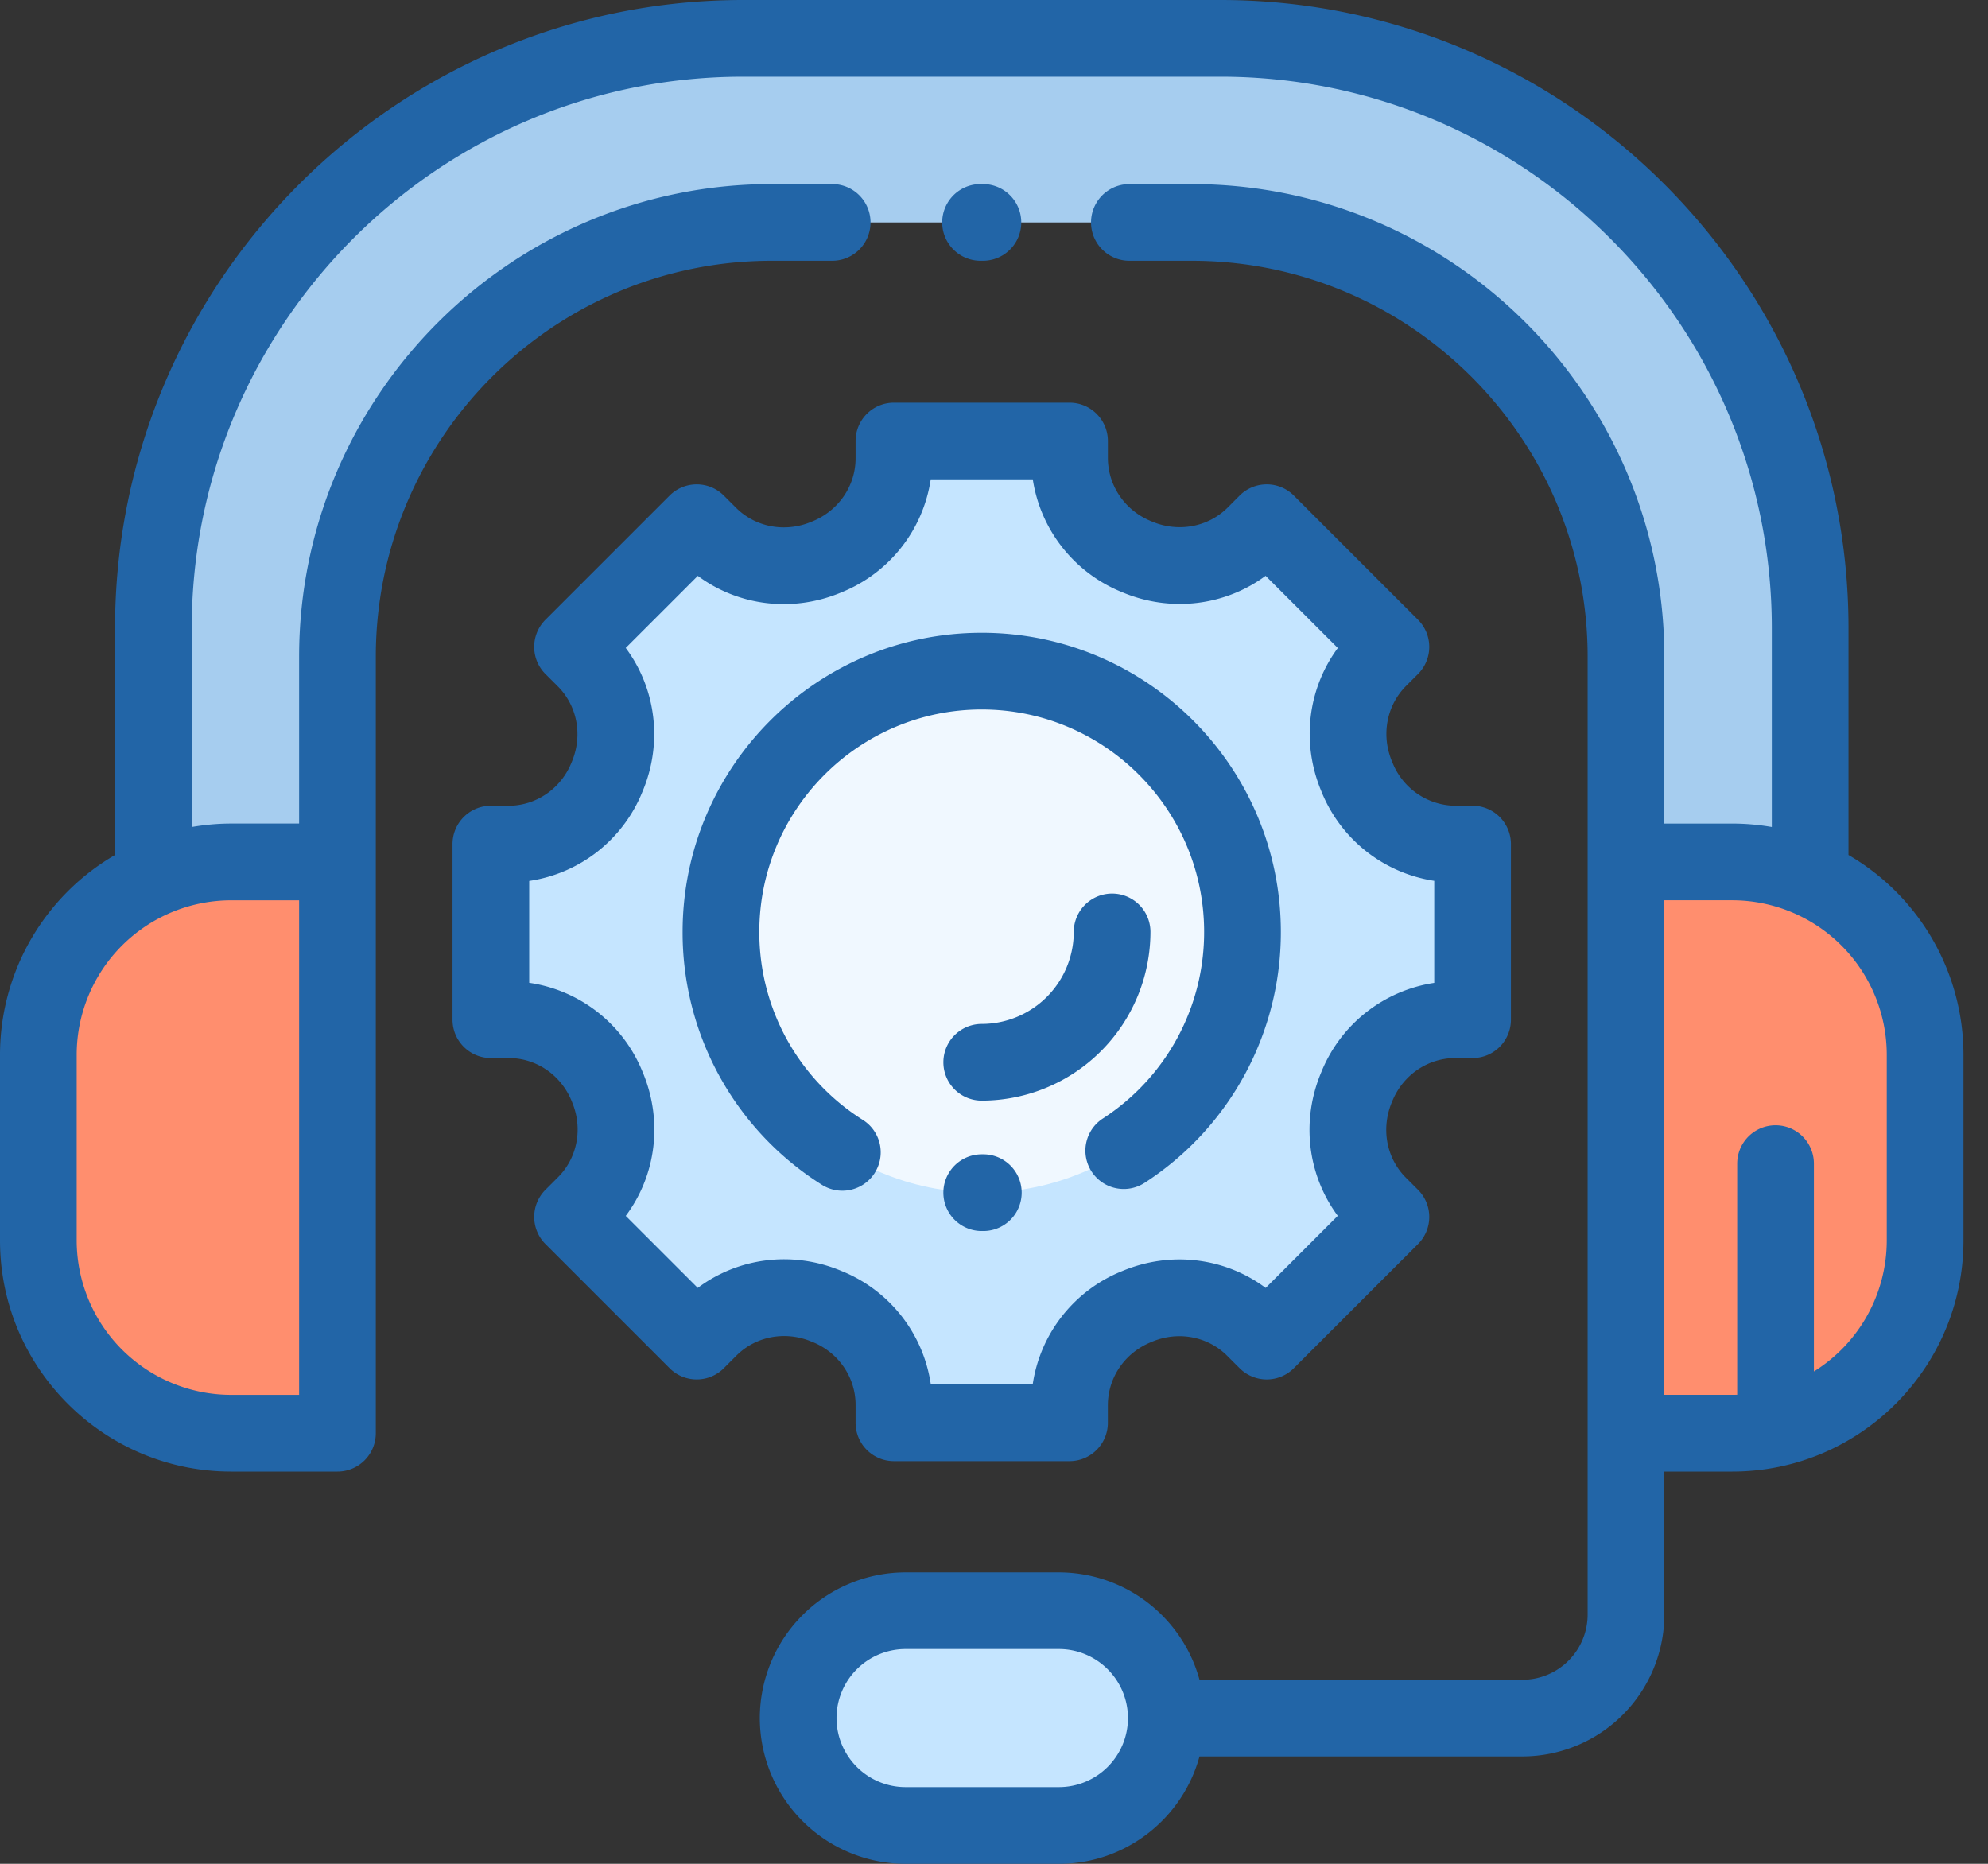
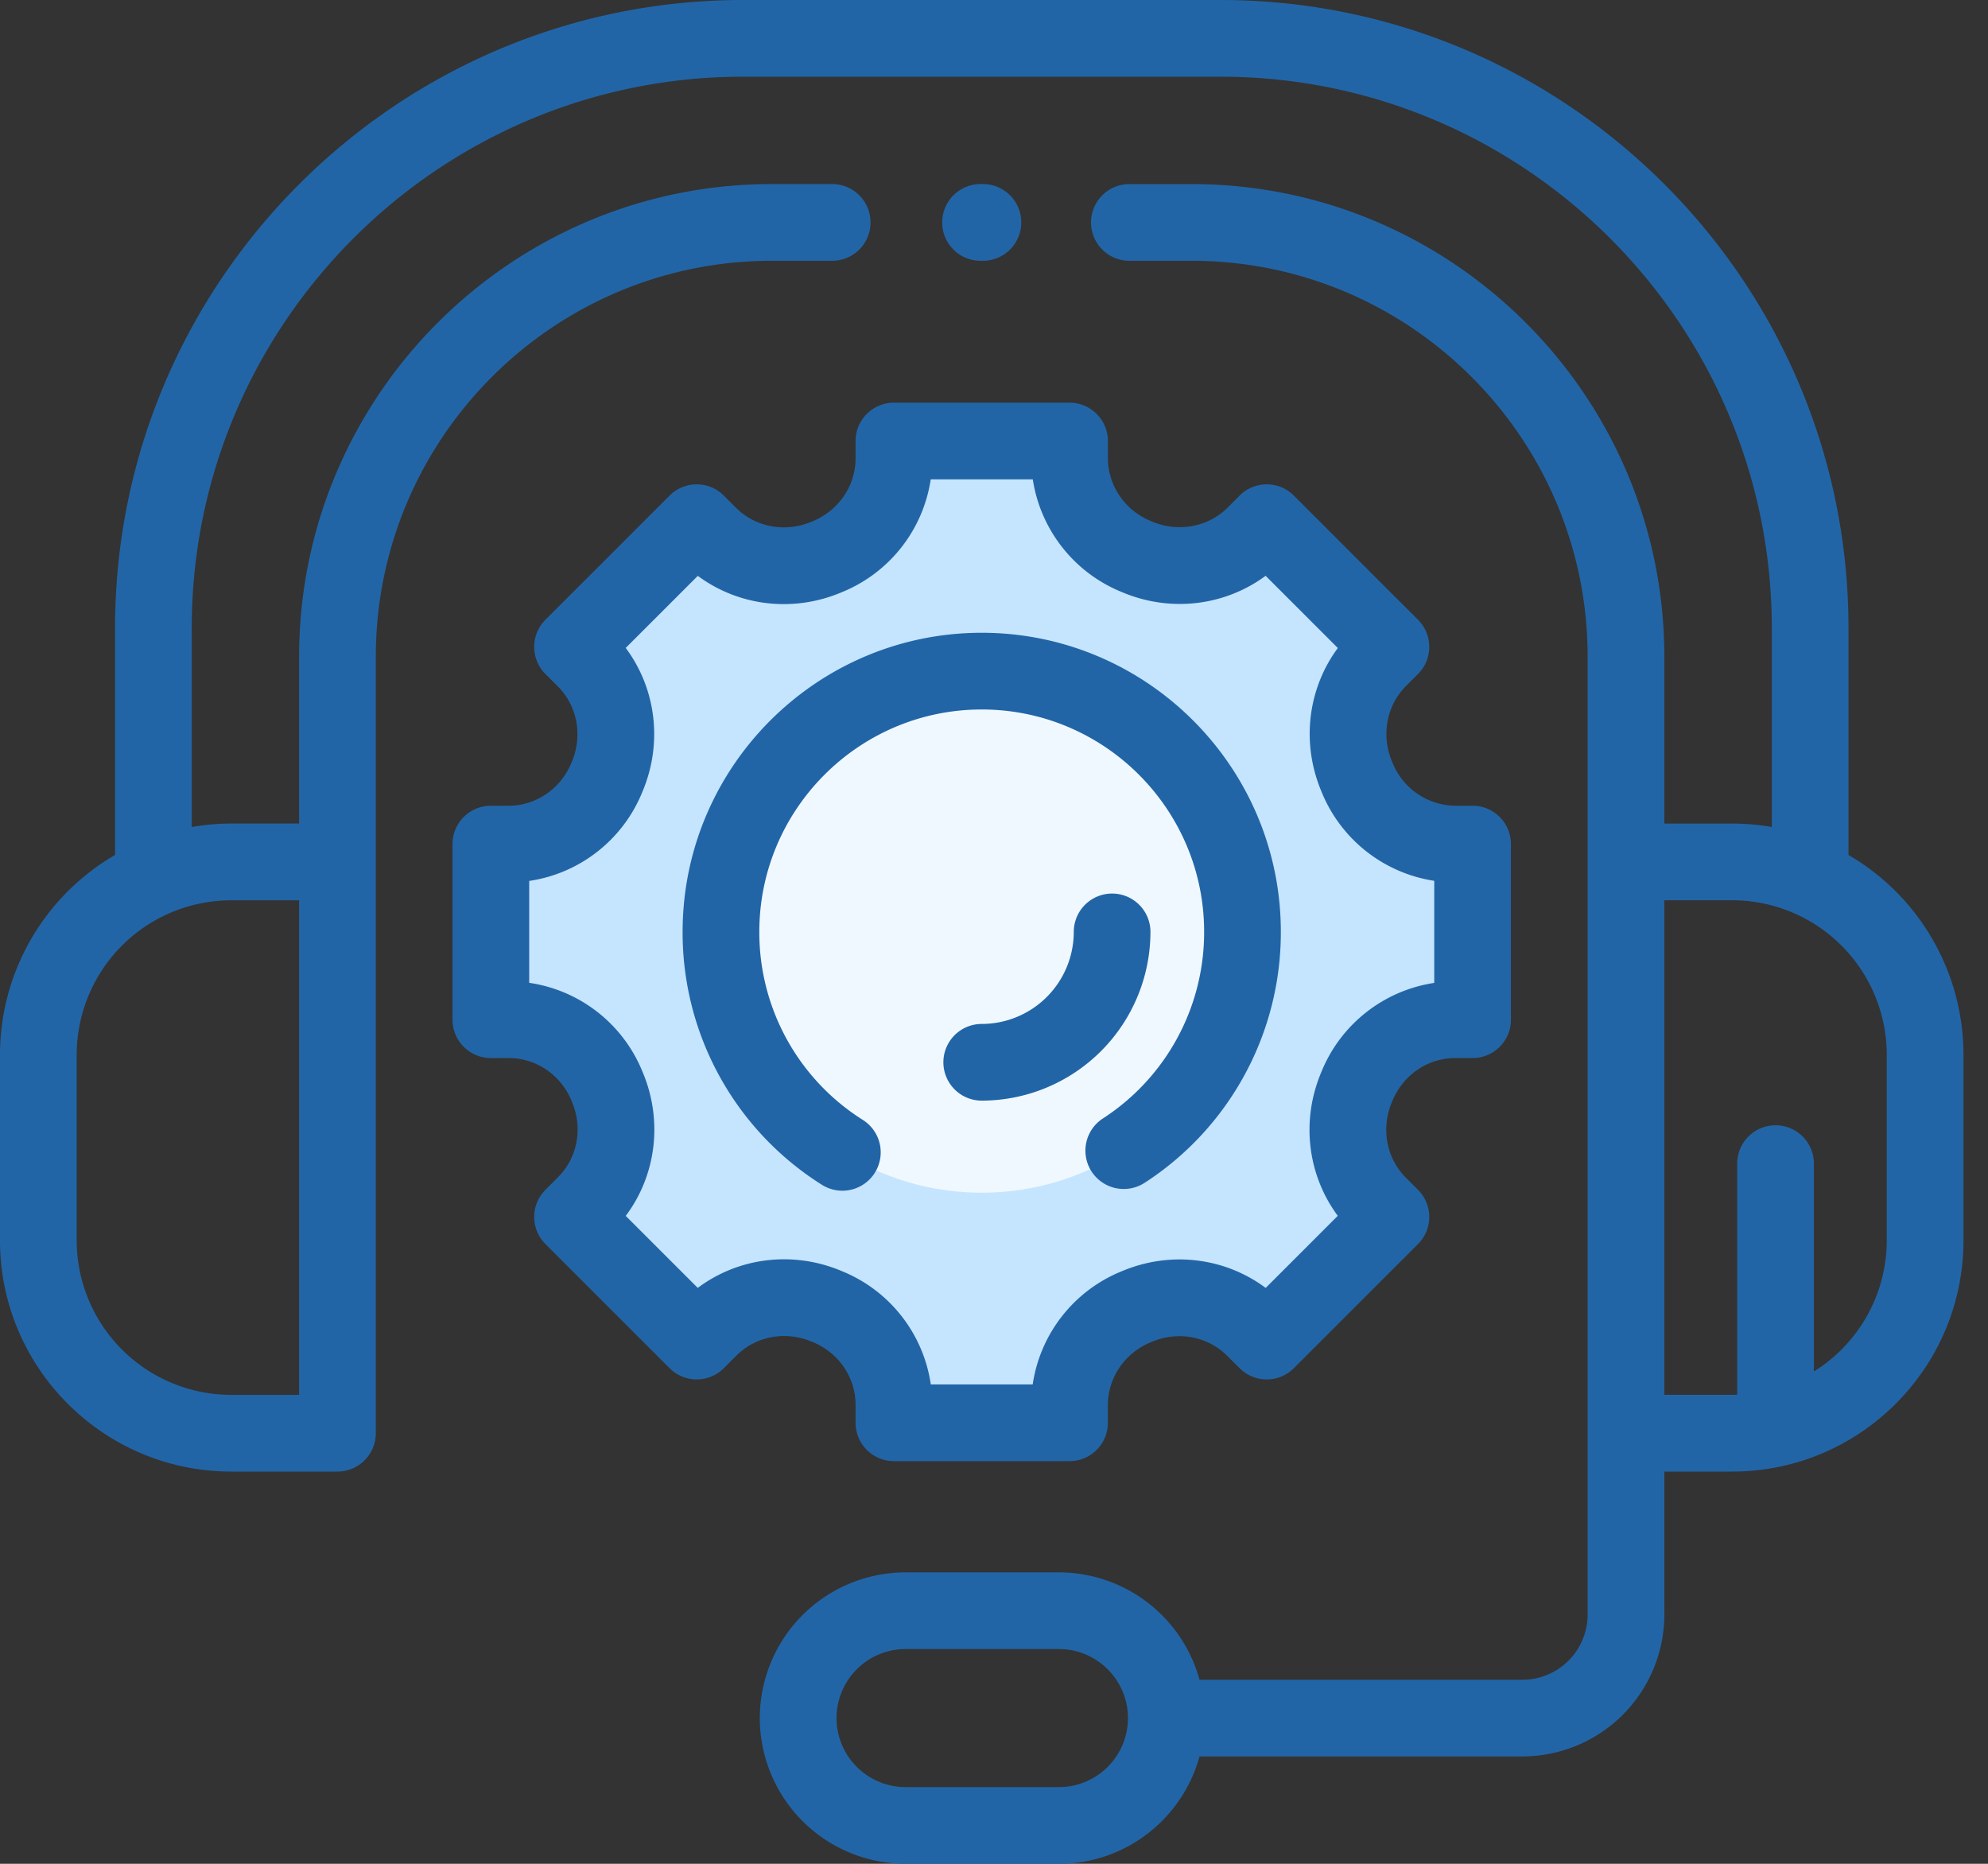
<svg xmlns="http://www.w3.org/2000/svg" width="80" height="75" viewBox="0 0 80 75">
  <rect x="0" y="0" width="80" height="75" fill="#333333" stroke="none" />
  <title>Icon</title>
  <g fill="none">
    <path d="M59.26 41.033v-7.066h-.678c-1.749 0-3.306-1.07-3.972-2.687a18.333 18.333 0 0 0-.022-.053c-.672-1.618-.334-3.479.905-4.718l.479-.478-4.997-4.997-.478.479c-1.24 1.239-3.1 1.577-4.718.905l-.053-.022c-1.617-.666-2.687-2.223-2.687-3.971v-.678h-7.066v.69a4.294 4.294 0 0 1-2.678 3.963l-.056.024c-1.616.673-3.476.336-4.714-.902l-.488-.488-4.997 4.997.499.498c1.235 1.235 1.573 3.09.903 4.704l-.022.052c-.663 1.614-2.217 2.682-3.961 2.682h-.706v7.066h.718a4.286 4.286 0 0 1 3.954 2.674l.023.053c.671 1.613.334 3.467-.9 4.702l-.508.507 4.997 4.997.507-.507c1.235-1.235 3.09-1.572 4.702-.9l.053.022a4.284 4.284 0 0 1 2.674 3.954v.718h7.066v-.705c0-1.745 1.068-3.299 2.682-3.962l.052-.022c1.614-.67 3.469-.332 4.704.903l.498.499 4.997-4.997-.488-.488c-1.238-1.238-1.576-3.098-.902-4.714l.024-.056a4.295 4.295 0 0 1 3.962-2.678h.691z" fill="#C5E5FF" />
    <circle fill="#F0F8FF" cx="39.506" cy="37.5" r="10.494" />
-     <path d="M49.113 1.543H29.902c-13.105 0-23.73 10.624-23.73 23.73v9.487h7.408v-8.332c0-9.653 7.825-17.477 17.478-17.477h16.897c9.652 0 17.477 7.824 17.477 17.477v8.332h7.41v-9.487c0-13.106-10.623-23.73-23.729-23.73z" fill="#A6CDEF" />
-     <path d="M32.118 69.136a4.321 4.321 0 0 1 4.321-4.321h6.173a4.321 4.321 0 1 1 0 8.642H36.44a4.321 4.321 0 0 1-4.32-4.321z" fill="#C5E5FF" />
-     <path d="M13.58 57.673H9.302a7.759 7.759 0 0 1-7.759-7.759v-7.472a7.759 7.759 0 0 1 7.759-7.758h4.278v22.989zm51.852 0h4.278a7.759 7.759 0 0 0 7.76-7.759v-7.472a7.759 7.759 0 0 0-7.76-7.759h-4.278v22.99z" fill="#FF8E6E" />
    <path d="M74.386 34.406v-9.133C74.386 11.337 63.049 0 49.113 0h-19.21C15.967 0 4.63 11.337 4.63 25.273v9.131A9.305 9.305 0 0 0 0 42.442v7.472c0 5.13 4.173 9.302 9.302 9.302h4.278c.853 0 1.543-.691 1.543-1.543V26.428c0-8.786 7.148-15.934 15.935-15.934h2.43a1.543 1.543 0 0 0 0-3.087h-2.43c-10.488 0-19.021 8.533-19.021 19.021v6.712H9.302c-.54 0-1.07.05-1.586.139v-8.006c0-12.234 9.953-22.187 22.187-22.187h19.21c12.234 0 22.187 9.953 22.187 22.187v8.006a9.318 9.318 0 0 0-1.59-.138h-2.735v-6.713c0-10.488-8.532-19.02-19.02-19.02h-2.507a1.543 1.543 0 0 0 0 3.086h2.507c8.786 0 15.934 7.148 15.934 15.934V64.97a2.626 2.626 0 0 1-2.624 2.624H48.27a5.874 5.874 0 0 0-5.657-4.321H36.44a5.87 5.87 0 0 0-5.864 5.864A5.87 5.87 0 0 0 36.44 75h6.173c2.7 0 4.978-1.834 5.657-4.321h12.996a5.716 5.716 0 0 0 5.71-5.71v-5.753h2.735c5.13 0 9.302-4.173 9.302-9.302v-7.472a9.305 9.305 0 0 0-4.626-8.036zm-62.349 1.82V56.13H9.302a6.223 6.223 0 0 1-6.216-6.215v-7.472a6.223 6.223 0 0 1 6.216-6.215h2.735zm30.575 35.688H36.44a2.781 2.781 0 0 1-2.777-2.778 2.781 2.781 0 0 1 2.777-2.778h6.173a2.781 2.781 0 0 1 2.778 2.778 2.781 2.781 0 0 1-2.778 2.778zm33.314-22a6.216 6.216 0 0 1-2.932 5.274v-8.363a1.543 1.543 0 0 0-3.087 0v9.3c-.065.002-.13.004-.197.004h-2.735V36.227h2.735a6.223 6.223 0 0 1 6.216 6.215v7.472z" fill="#2265A7" />
    <path d="M39.554 10.494a1.543 1.543 0 0 0 0-3.087h-.095a1.543 1.543 0 0 0 0 3.087h.095zm-6.898 43.491l.055.022c1.044.43 1.719 1.423 1.719 2.528v.718c0 .852.69 1.543 1.543 1.543h7.066c.853 0 1.543-.69 1.543-1.543v-.705c0-1.11.678-2.104 1.727-2.535l.056-.024c1.052-.437 2.238-.213 3.02.57l.499.498a1.543 1.543 0 0 0 2.182 0l4.997-4.996a1.543 1.543 0 0 0 0-2.183l-.488-.488c-.785-.785-1.008-1.974-.566-3.035l.023-.055c.432-1.047 1.427-1.724 2.536-1.724h.691c.853 0 1.543-.69 1.543-1.543v-7.066c0-.852-.69-1.543-1.543-1.543h-.677a2.756 2.756 0 0 1-2.544-1.73l-.025-.059c-.44-1.057-.215-2.248.571-3.034l.48-.48a1.543 1.543 0 0 0-.001-2.182l-4.996-4.996a1.543 1.543 0 0 0-2.183 0l-.478.479c-.787.786-1.978 1.01-3.039.569l-.053-.022c-1.052-.433-1.731-1.432-1.731-2.544v-.678c0-.852-.691-1.543-1.544-1.543h-7.066c-.852 0-1.543.69-1.543 1.543v.691c0 1.109-.676 2.104-1.73 2.539l-.055.022c-1.055.44-2.244.217-3.028-.568l-.489-.488a1.543 1.543 0 0 0-2.182 0l-4.997 4.996a1.543 1.543 0 0 0 0 2.183l.499.498c.782.783 1.006 1.969.568 3.023l-.023.055c-.43 1.048-1.426 1.726-2.534 1.726h-.706c-.852 0-1.543.69-1.543 1.543v7.066c0 .852.69 1.543 1.543 1.543h.718c1.105 0 2.097.675 2.53 1.723l.022.055c.438 1.05.215 2.235-.567 3.017l-.507.507a1.544 1.544 0 0 0 0 2.182l4.997 4.997c.602.602 1.58.602 2.182 0l.507-.507c.782-.782 1.967-1.004 3.02-.565zm-4.577-2.16l-2.898-2.897c1.222-1.633 1.502-3.813.69-5.764l-.019-.045a5.825 5.825 0 0 0-4.556-3.57v-4.1a5.829 5.829 0 0 0 4.55-3.574l.021-.05c.808-1.945.53-4.12-.687-5.752l2.901-2.9c1.634 1.21 3.808 1.485 5.753.675l.05-.021a5.834 5.834 0 0 0 3.57-4.537h4.107a5.842 5.842 0 0 0 3.578 4.533l.048.02c1.94.807 4.11.533 5.743-.672l2.906 2.905c-1.206 1.633-1.479 3.803-.671 5.746l.018.045a5.843 5.843 0 0 0 4.533 3.578v4.107a5.838 5.838 0 0 0-4.539 3.576l-.019.046c-.81 1.944-.535 4.117.676 5.751l-2.901 2.901c-1.632-1.216-3.806-1.495-5.75-.688l-.049.02a5.831 5.831 0 0 0-3.577 4.552h-4.1a5.825 5.825 0 0 0-3.568-4.555l-.05-.021c-1.949-.811-4.128-.53-5.76.691z" fill="#2265A7" />
-     <path d="M39.56 46.45h-.054a1.543 1.543 0 0 0 0 3.087h.075a1.543 1.543 0 0 0-.021-3.087z" fill="#2265A7" />
    <path d="M35.201 47.197a1.543 1.543 0 0 0-.477-2.13 8.917 8.917 0 0 1-4.168-7.567c0-4.935 4.015-8.95 8.95-8.95 4.936 0 8.95 4.015 8.95 8.95a8.93 8.93 0 0 1-4.076 7.509 1.543 1.543 0 0 0 1.683 2.587 12.006 12.006 0 0 0 5.48-10.096c0-6.637-5.4-12.037-12.037-12.037-6.637 0-12.037 5.4-12.037 12.037a11.99 11.99 0 0 0 5.603 10.175 1.543 1.543 0 0 0 2.13-.478z" fill="#2265A7" />
    <path d="M46.296 37.5a1.543 1.543 0 0 0-3.086 0 3.708 3.708 0 0 1-3.704 3.704 1.543 1.543 0 0 0 0 3.086 6.798 6.798 0 0 0 6.79-6.79z" fill="#2265A7" />
  </g>
</svg>